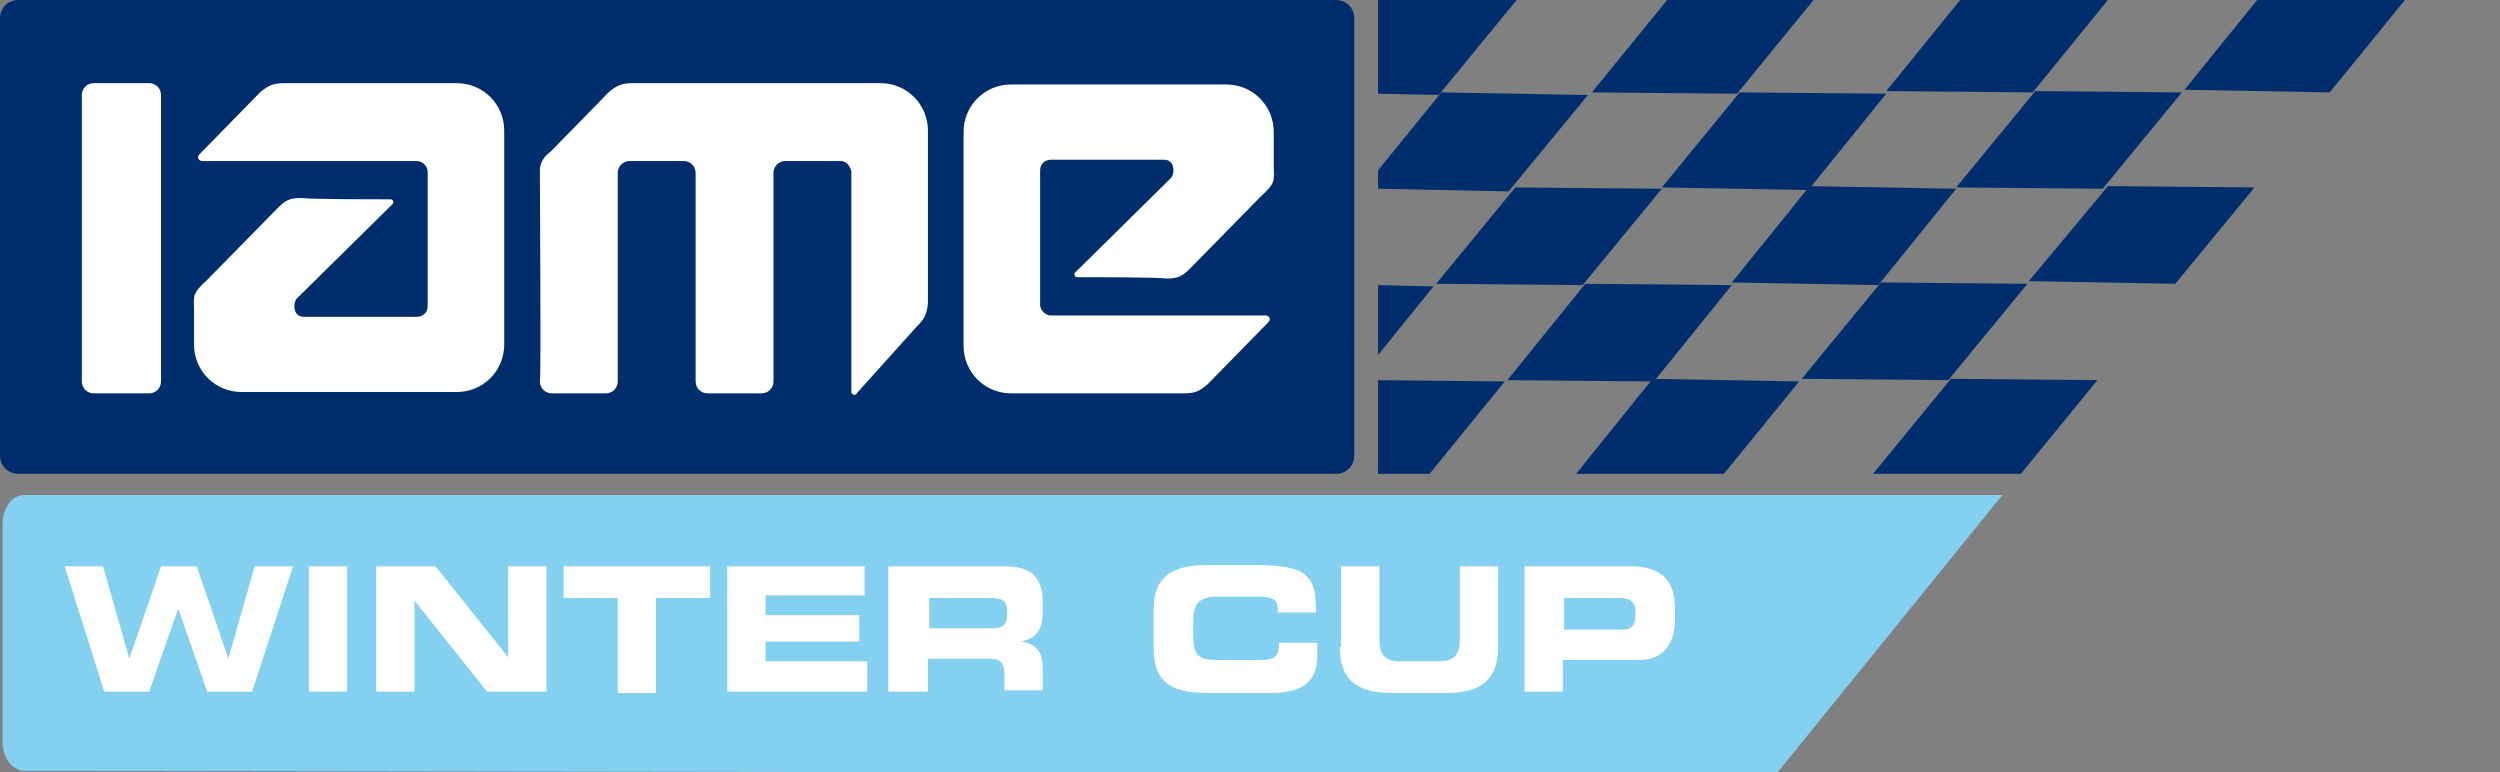
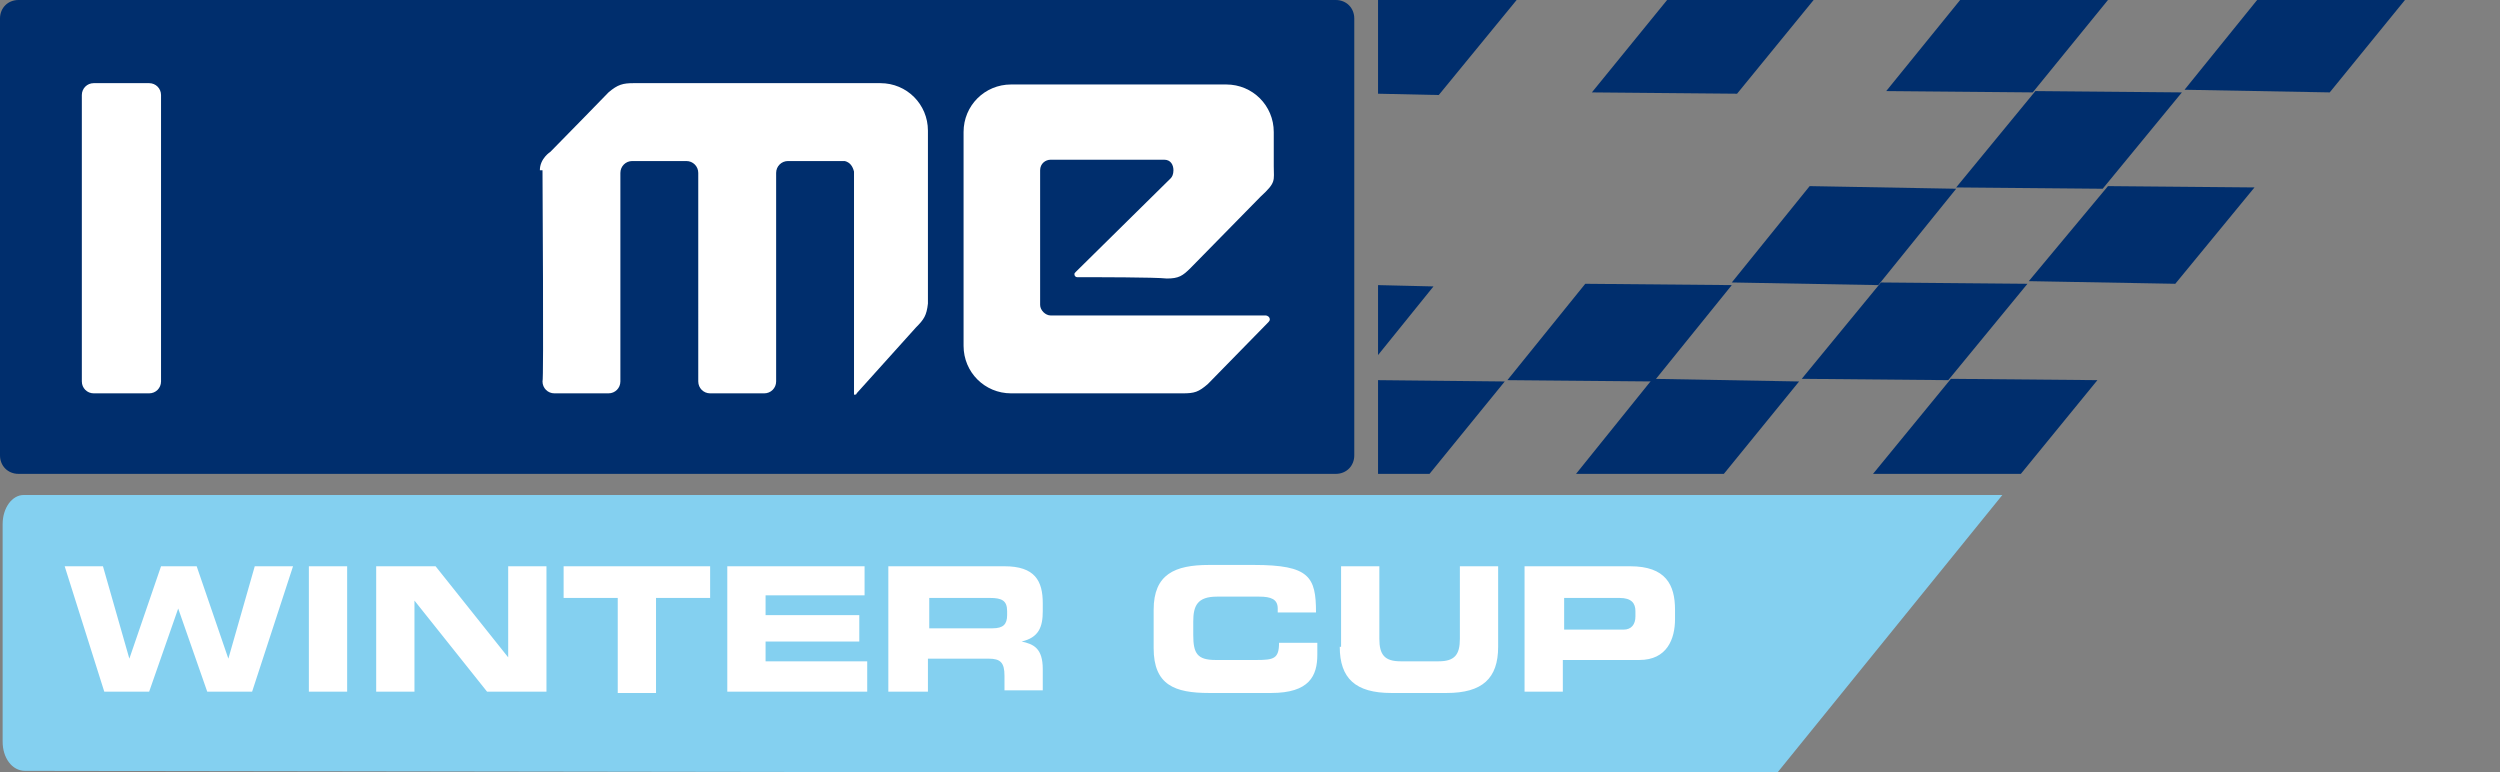
<svg xmlns="http://www.w3.org/2000/svg" id="Layer_2" data-name="Layer 2" viewBox="0 0 189.4 58.5">
  <rect x="0" y="0" width="189.4" height="58.5" fill="#808080" stroke="none" />
  <defs>
    <style>
      .cls-1 {
        fill: none;
      }

      .cls-2 {
        clip-path: url(#clippath);
      }

      .cls-3 {
        fill: #002e6d;
      }

      .cls-4 {
        fill: #fff;
      }

      .cls-5 {
        fill: #84d0f0;
      }

      .cls-6 {
        clip-path: url(#clippath-1);
      }

      .cls-7 {
        clip-path: url(#clippath-4);
      }

      .cls-8 {
        clip-path: url(#clippath-3);
      }

      .cls-9 {
        clip-path: url(#clippath-2);
      }

      .cls-10 {
        clip-path: url(#clippath-6);
      }

      .cls-11 {
        clip-path: url(#clippath-5);
      }
    </style>
    <clipPath id="clippath">
      <rect class="cls-1" width="189.4" height="58.5" />
    </clipPath>
    <clipPath id="clippath-1">
-       <rect class="cls-1" width="189.4" height="58.5" />
-     </clipPath>
+       </clipPath>
    <clipPath id="clippath-2">
      <rect class="cls-1" width="189.4" height="58.5" />
    </clipPath>
    <clipPath id="clippath-3">
      <rect class="cls-1" width="189.4" height="58.5" />
    </clipPath>
    <clipPath id="clippath-4">
      <rect class="cls-1" width="189.4" height="58.5" />
    </clipPath>
    <clipPath id="clippath-5">
      <rect class="cls-1" width="189.4" height="58.5" />
    </clipPath>
    <clipPath id="clippath-6">
      <rect class="cls-1" width="189.4" height="58.5" />
    </clipPath>
  </defs>
  <g id="Livello_1" data-name="Livello 1">
    <g>
      <g class="cls-2">
        <path class="cls-3" d="M0,1.4C0,.6,.6,0,1.4,0H101.2c.8,0,1.4,.6,1.4,1.4V34.5c0,.8-.6,1.4-1.4,1.4H1.4C.6,35.9,0,35.3,0,34.5,0,34.5,0,1.4,0,1.4Z" />
      </g>
      <g class="cls-6">
        <path class="cls-4" d="M29.6,15.1c.1,0,.2,.1,.2,.2s0,.1-.1,.2l-7.2,7.1c-.1,.1-.2,.3-.2,.6,0,.4,.2,.8,.7,.8h8.6c.4,0,.8-.3,.8-.8V13c0-.4-.4-.8-.8-.8H15.3c-.1,0-.3-.1-.3-.3q0-.1,.1-.2l4.6-4.7c.7-.6,1.1-.7,1.9-.7h13c2,0,3.6,1.6,3.6,3.6V26.1c0,2-1.6,3.6-3.6,3.6H18.3c-2,0-3.6-1.6-3.6-3.6v-2.6c0-1.1-.2-1.2,1-2.3l5.3-5.4c.6-.6,.9-.8,1.8-.8,.9,.1,5.2,.1,6.8,.1" />
      </g>
      <g class="cls-9">
        <path class="cls-4" d="M81.6,21c-.1,0-.2-.1-.2-.2s0-.1,.1-.2l7.2-7.1c.1-.1,.2-.3,.2-.6,0-.4-.2-.8-.7-.8h-8.6c-.4,0-.8,.3-.8,.8v10.2c0,.4,.4,.8,.8,.8h16.3c.1,0,.3,.1,.3,.3q0,.1-.1,.2l-4.6,4.7c-.7,.6-1,.7-1.9,.7h-13c-2,0-3.6-1.6-3.6-3.6V10c0-2,1.6-3.6,3.6-3.6h16.3c2,0,3.6,1.6,3.6,3.6v2.6c0,1.1,.2,1.2-1,2.3l-5.3,5.4c-.6,.6-.9,.8-1.8,.8-.9-.1-5.3-.1-6.8-.1" />
      </g>
      <g class="cls-8">
        <path class="cls-4" d="M6.2,7.2c0-.5,.4-.9,.9-.9h4.2c.5,0,.9,.4,.9,.9V28.9c0,.5-.4,.9-.9,.9H7.1c-.5,0-.9-.4-.9-.9V7.2Z" />
      </g>
      <g class="cls-7">
-         <path class="cls-4" d="M40.9,12.9c0-.9,.8-1.4,.8-1.4,.9-.9,4.4-4.5,4.4-4.5,.7-.6,1.1-.7,1.9-.7h18.7c2,0,3.6,1.6,3.6,3.6v13.1c-.1,.9-.3,1.2-.9,1.8l-4.5,5c0,.1-.1,.1-.2,.1s-.2-.1-.2-.2V13c-.1-.4-.3-.7-.7-.8h-4.3c-.5,0-.9,.4-.9,.9v15.8c0,.5-.4,.9-.9,.9h-4.1c-.5,0-.9-.4-.9-.9V13.1c0-.5-.4-.9-.9-.9h-4.1c-.5,0-.9,.4-.9,.9v15.8c0,.5-.4,.9-.9,.9h-4.1c-.5,0-.9-.4-.9-.9,.1,0,0-15,0-16" />
+         <path class="cls-4" d="M40.9,12.9c0-.9,.8-1.4,.8-1.4,.9-.9,4.4-4.5,4.4-4.5,.7-.6,1.1-.7,1.9-.7h18.7c2,0,3.6,1.6,3.6,3.6v13.1c-.1,.9-.3,1.2-.9,1.8l-4.5,5c0,.1-.1,.1-.2,.1V13c-.1-.4-.3-.7-.7-.8h-4.3c-.5,0-.9,.4-.9,.9v15.8c0,.5-.4,.9-.9,.9h-4.1c-.5,0-.9-.4-.9-.9V13.1c0-.5-.4-.9-.9-.9h-4.1c-.5,0-.9,.4-.9,.9v15.8c0,.5-.4,.9-.9,.9h-4.1c-.5,0-.9-.4-.9-.9,.1,0,0-15,0-16" />
      </g>
      <g class="cls-11">
        <path class="cls-5" d="M.2,56.2v-16.5c0-1.2,.7-2.2,1.6-2.2H151.7l-17.1,21.1-132.7-.2c-1,0-1.7-1-1.7-2.2" />
      </g>
      <g class="cls-10">
        <path class="cls-4" d="M118.4,45.3h4.3c.9,0,1.2,.4,1.2,1v.4c0,.6-.3,1-.9,1h-4.5v-2.4h-.1Zm-2.9,7.1h2.9v-2.4h5.8c2.1,0,2.7-1.6,2.7-3.1v-.7c0-1.9-.7-3.3-3.4-3.3h-8v9.5Zm-14-3.4c0,2.4,1.2,3.5,3.9,3.5h4.2c2.7,0,3.9-1.1,3.9-3.5v-6.1h-2.9v5.5c0,1.2-.4,1.7-1.6,1.7h-2.9c-1.2,0-1.6-.5-1.6-1.7v-5.5h-2.9v6.1h-.1Zm-14.1,.1c0,2.8,1.6,3.4,4.2,3.4h4.7c2.9,0,3.5-1.3,3.5-2.9v-.9h-2.9c0,1.2-.4,1.3-1.7,1.3h-3.1c-1.4,0-1.7-.5-1.7-1.9v-1c0-1.2,.3-1.9,1.8-1.9h3.2c.9,0,1.4,.2,1.4,.9v.3h2.9c0-2.7-.5-3.6-4.7-3.6h-3.4c-2.6,0-4.2,.7-4.2,3.4,0,0,0,2.9,0,2.9Zm-20,3.3h2.9v-2.5h4.6c.9,0,1.2,.3,1.2,1.3v1.1h2.9v-1.6c0-1.6-.7-1.9-1.6-2.1h0c1.3-.3,1.6-1.1,1.6-2.3v-.6c0-1.7-.6-2.8-2.9-2.8h-8.8v9.5h.1Zm3-7.1h4.6c.9,0,1.3,.2,1.3,1v.3c0,.7-.3,1-1.1,1h-4.8v-2.3Zm-15.3,7.1h10.6v-2.3h-7.7v-1.5h7.1v-2h-7.1v-1.5h7.5v-2.2h-10.4v9.5Zm-12.4-7.1h4.1v7.2h2.9v-7.2h4.1v-2.4h-11.1v2.4Zm-14.2,7.1h2.9v-6.9h0l5.5,6.9h4.5v-9.5h-2.9v6.9h0l-5.5-6.9h-4.5s0,9.5,0,9.5Zm-5.1,0h2.9v-9.5h-2.9v9.5Zm-15.5,0h3.4l2.2-6.3h0l2.2,6.3h3.4l3.1-9.5h-2.9l-2,7h0l-2.4-7h-2.7l-2.4,7h0l-2-7h-2.9l3,9.5Z" />
      </g>
    </g>
    <polygon class="cls-3" points="171 0 165.5 6.8 176.5 7 182.2 0 171 0" />
    <polygon class="cls-3" points="159.7 14.1 170.8 14.2 164.8 21.5 153.7 21.3 159.7 14.1" />
    <polygon class="cls-3" points="154.2 6.9 165.3 7 159.3 14.3 148.2 14.2 154.2 6.9" />
    <polygon class="cls-3" points="148.5 0 142.9 6.9 154 7 159.7 0 148.5 0" />
    <polygon class="cls-3" points="137.1 14.1 148.2 14.3 142.3 21.6 131.2 21.4 137.1 14.1" />
-     <polygon class="cls-3" points="131.8 7 142.9 7.1 137 14.4 125.9 14.2 131.8 7" />
    <polygon class="cls-3" points="126.3 0 120.6 7 131.6 7.1 137.4 0 126.3 0" />
-     <polygon class="cls-3" points="114.8 14.2 125.9 14.3 119.9 21.6 108.8 21.5 114.8 14.2" />
    <polygon class="cls-3" points="142.5 21.4 153.6 21.5 147.6 28.8 136.5 28.7 142.5 21.4" />
    <polygon class="cls-3" points="120.1 21.5 131.2 21.6 125.3 28.9 114.2 28.8 120.1 21.5" />
    <polygon class="cls-3" points="141.9 35.9 153.1 35.9 158.9 28.8 147.8 28.7 141.9 35.9" />
    <polygon class="cls-3" points="119.4 35.9 130.6 35.9 136.3 28.9 125.2 28.7 119.4 35.9" />
    <polygon class="cls-3" points="104.4 35.9 108.3 35.9 114 28.9 104.4 28.8 104.4 35.9" />
-     <polygon class="cls-3" points="104.4 12.9 104.4 14.3 114.3 14.5 120.3 7.2 109.2 7 104.4 12.9" />
    <polygon class="cls-3" points="104.4 0 104.4 7.1 109 7.2 114.9 0 104.4 0" />
    <polygon class="cls-3" points="104.4 26.9 108.6 21.7 104.4 21.6 104.4 26.9" />
  </g>
</svg>